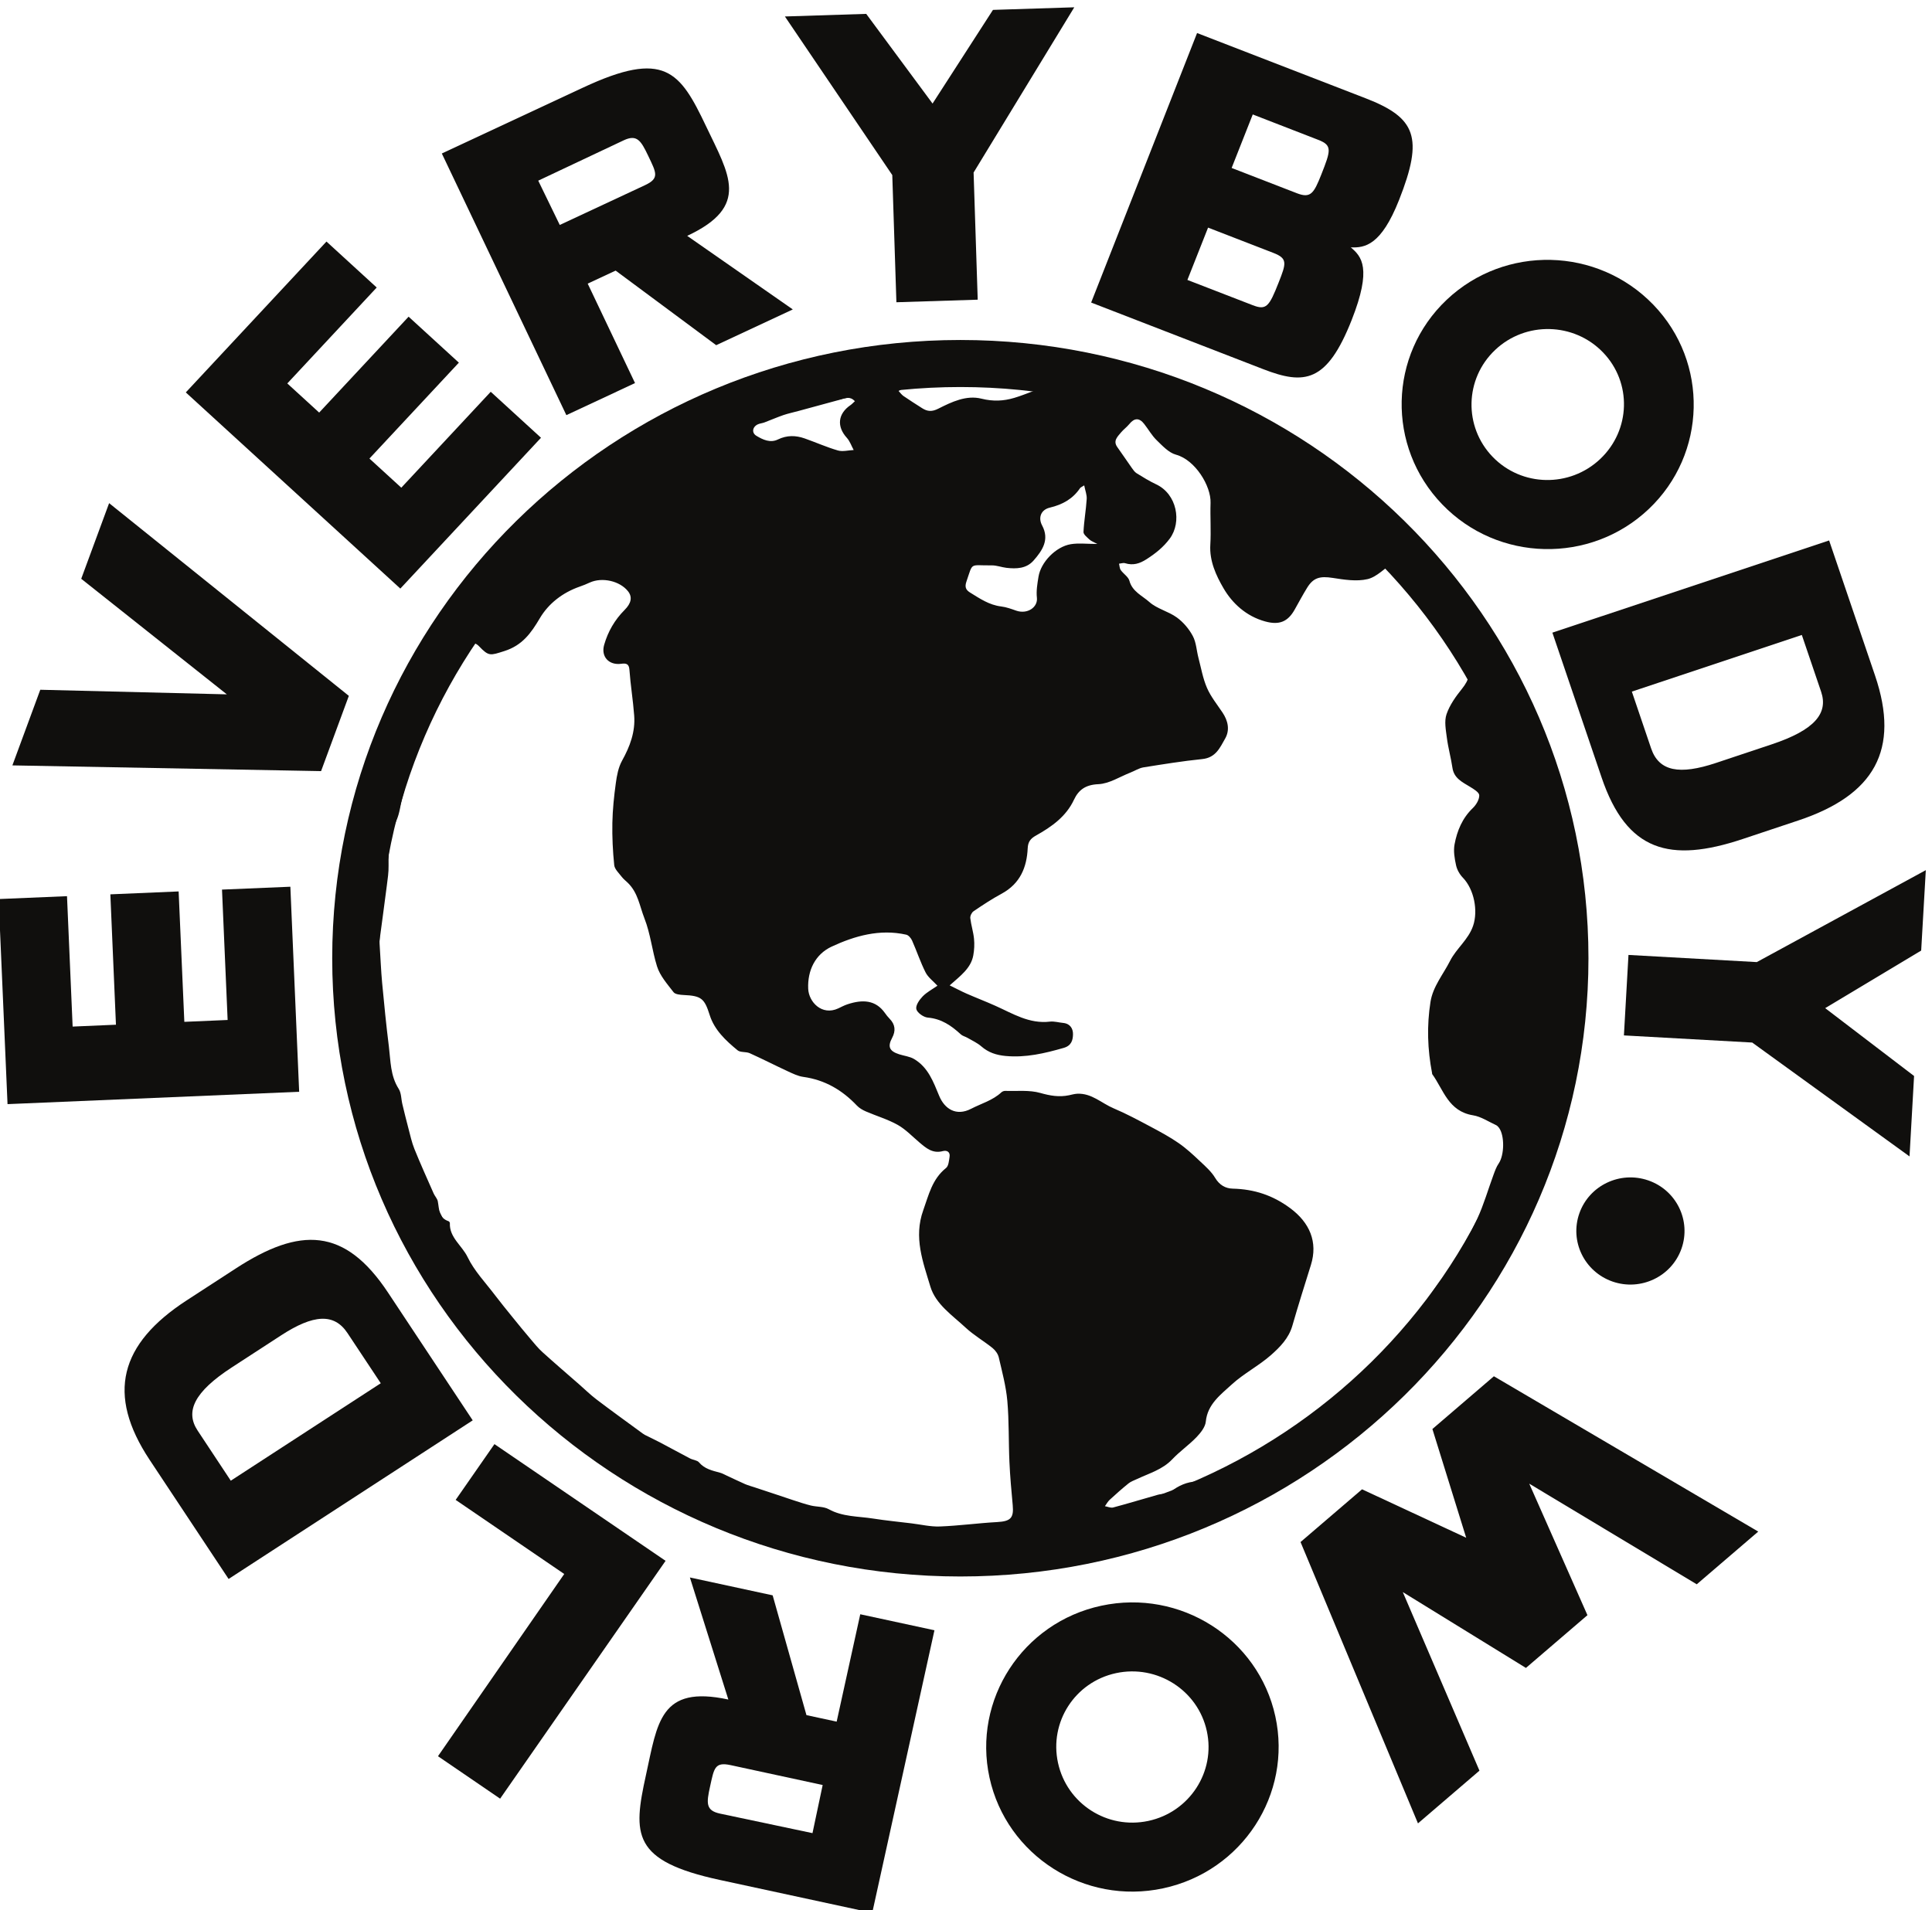
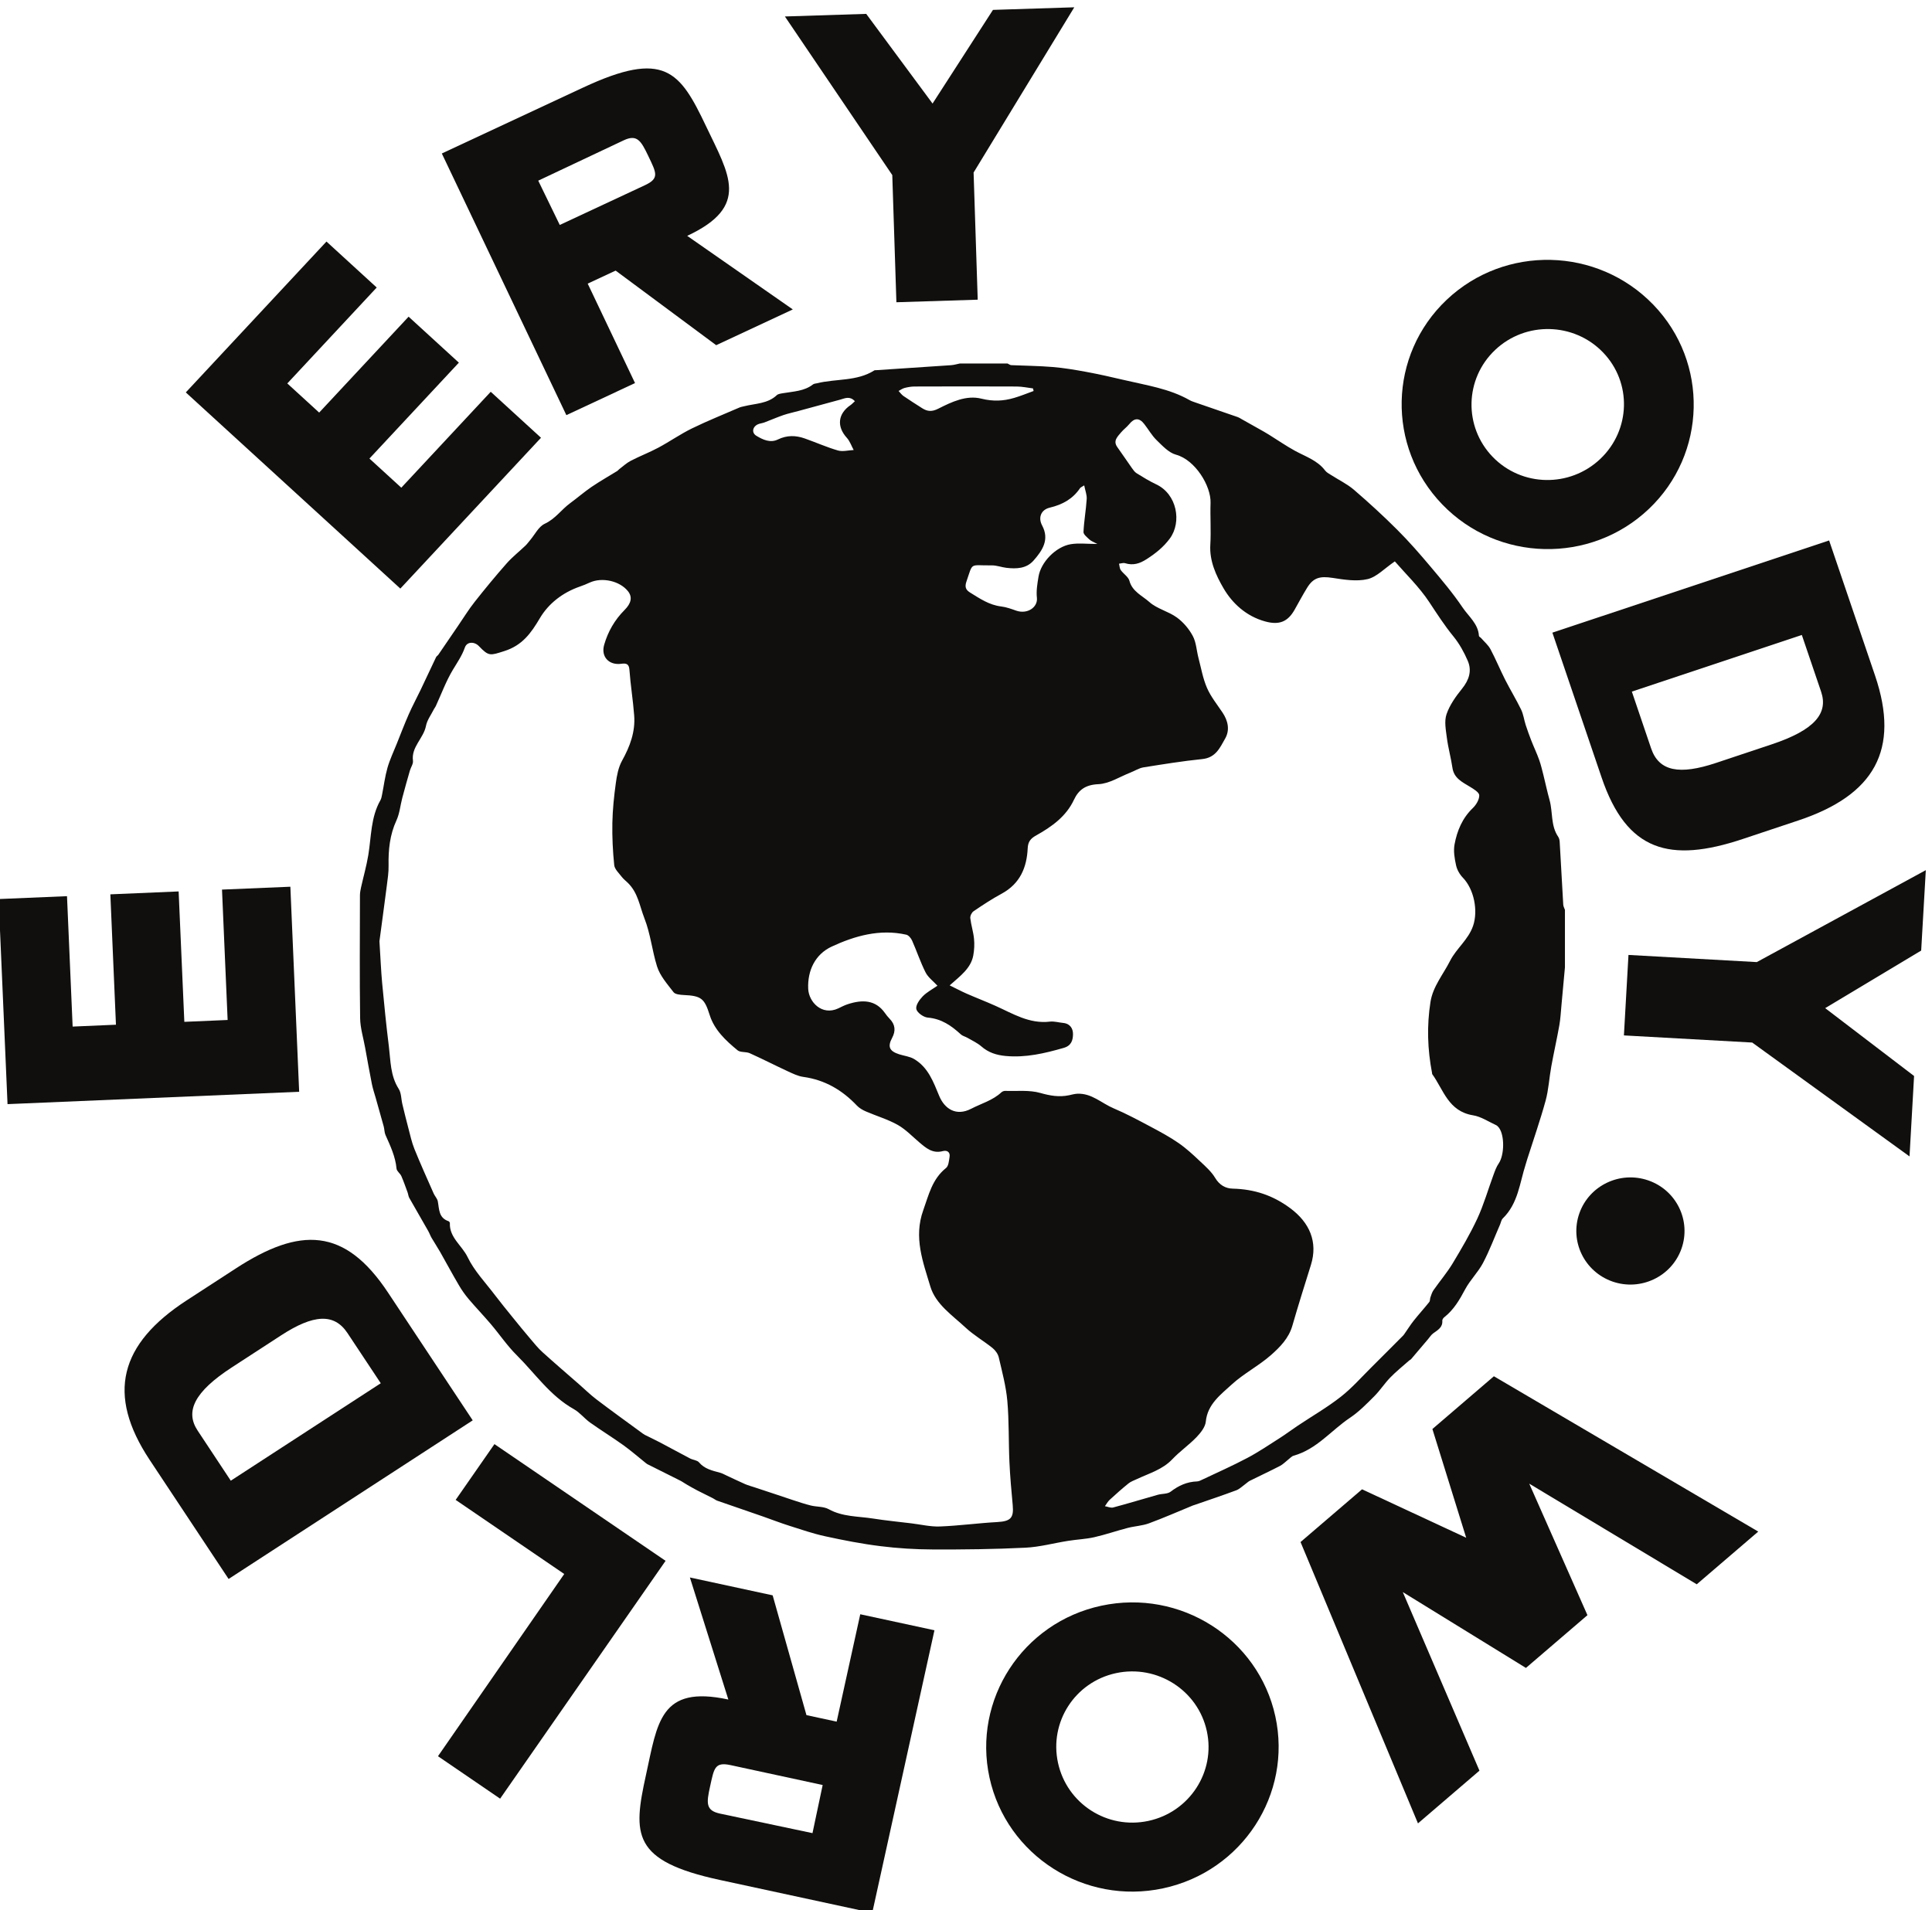
<svg xmlns="http://www.w3.org/2000/svg" viewBox="107.087 233.675 382.328 378.112">
  <path d="M 2233.32 3805.74 L 2304.32 3805.74 C 2306.17 3804.9 2307.92 3803.4 2309.85 3803.29 C 2330.4 3802.35 2351.02 3802.24 2371.48 3800.53 C 2388.03 3799.14 2404.49 3796.41 2420.81 3793.39 C 2439.93 3789.86 2458.88 3785.63 2477.78 3781.15 C 2510.93 3773.31 2545.03 3768.4 2575.08 3751.28 C 2577.88 3749.67 2581.12 3748.69 2584.19 3747.6 C 2605.13 3740.38 2626.07 3733.21 2646.95 3725.96 C 2648.88 3725.31 2650.63 3724.1 2652.37 3723.08 C 2661.27 3718.13 2670.16 3713.18 2679 3708.11 C 2683.93 3705.38 2688.77 3702.57 2693.57 3699.62 C 2706.47 3691.64 2718.9 3682.94 2732.27 3675.66 C 2748.04 3667.13 2765.6 3661.45 2776.85 3646.44 C 2778.96 3643.64 2782.57 3641.78 2785.7 3639.78 C 2797.1 3632.45 2809.67 3626.44 2819.76 3617.78 C 2841.88 3598.72 2863.48 3578.98 2884.05 3558.39 C 2901.54 3540.95 2917.82 3522.26 2933.7 3503.39 C 2950.31 3483.68 2967.03 3463.9 2981.35 3442.67 C 2990.38 3429.3 3004.7 3418.26 3005.68 3400.41 C 3005.75 3399.21 3008.05 3398.19 3009.11 3396.92 C 3013.81 3391.53 3019.56 3386.71 3022.84 3380.6 C 3030.71 3365.74 3037.12 3350.14 3044.7 3335.17 C 3052.31 3320.16 3061.12 3305.77 3068.49 3290.62 C 3071.9 3283.56 3072.82 3275.39 3075.26 3267.82 C 3077.81 3259.98 3080.62 3252.26 3083.6 3244.57 C 3087.35 3234.95 3091.88 3225.6 3095.29 3215.94 C 3097.99 3208.48 3099.71 3200.68 3101.71 3192.99 C 3104.77 3180.65 3107.39 3168.23 3110.81 3155.95 C 3115.8 3137.91 3112.27 3118.06 3123.63 3101.42 C 3125.13 3099.23 3125.71 3096.2 3125.86 3093.51 C 3127.68 3062.47 3129.28 3031.44 3131.14 3000.4 C 3131.29 2997.79 3132.77 2995.23 3133.65 2992.65 L 3133.65 2907.19 C 3131.94 2888.39 3130.22 2869.59 3128.48 2850.79 C 3127.5 2840.78 3127.1 2830.69 3125.31 2820.82 C 3121.67 2800.34 3117.04 2780.02 3113.33 2759.51 C 3110.23 2742.57 3109.39 2725.12 3104.87 2708.59 C 3096.87 2679.41 3086.81 2650.74 3077.63 2621.85 C 3076.79 2619.19 3076.09 2616.5 3075.22 2613.84 C 3066.26 2586.12 3064.07 2555.81 3041.2 2533.48 C 3039.01 2531.41 3038.54 2527.77 3037.3 2524.81 C 3028.85 2505.5 3021.49 2485.648 3011.7 2467.07 C 3004.4 2453.301 2992.61 2441.828 2985.28 2428.141 C 2976.94 2412.5 2968.38 2397.609 2954.06 2386.352 C 2952.61 2385.191 2951.04 2382.922 2951.19 2381.32 C 2951.95 2371.449 2944.63 2367.41 2937.78 2362.531 C 2934.62 2360.27 2932.46 2356.66 2929.84 2353.609 C 2921.5 2343.77 2913.15 2333.898 2904.79 2324.09 C 2904.01 2323.191 2902.71 2322.719 2901.76 2321.91 C 2892.39 2313.57 2882.45 2305.668 2873.74 2296.672 C 2865.22 2287.891 2858.55 2277.398 2849.92 2268.762 C 2838.59 2257.43 2827.16 2245.711 2813.9 2236.82 C 2785.88 2218.102 2764.61 2190.082 2730.04 2180.352 C 2727.05 2179.551 2724.69 2176.641 2722.06 2174.672 C 2717.95 2171.469 2714.27 2167.488 2709.68 2165.129 C 2694.92 2157.48 2679.77 2150.449 2664.91 2143.051 C 2662.35 2141.82 2660.32 2139.629 2657.99 2138.031 C 2653.57 2134.859 2649.5 2130.668 2644.62 2128.852 C 2624.07 2121.191 2603.23 2114.238 2582.55 2107.059 C 2581.75 2106.809 2580.95 2106.59 2580.18 2106.301 C 2558.36 2097.34 2536.76 2087.828 2514.65 2079.672 C 2504.7 2076.031 2493.59 2075.559 2483.21 2072.891 C 2466.42 2068.531 2449.95 2062.809 2433.09 2058.98 C 2420.52 2056.168 2407.48 2055.711 2394.73 2053.66 C 2373.42 2050.34 2352.29 2044.449 2330.83 2043.43 C 2284.93 2041.16 2238.9 2040.621 2192.89 2040.801 C 2166.95 2040.91 2140.8 2042.512 2115.08 2045.75 C 2087.5 2049.141 2060.07 2054.531 2032.93 2060.441 C 2014.83 2064.371 1997.2 2070.488 1979.49 2076.102 C 1966.27 2080.289 1953.3 2085.352 1940.19 2089.941 C 1917.57 2097.82 1894.91 2105.531 1872.32 2113.398 C 1870.07 2114.199 1868.1 2115.922 1865.95 2117 C 1858.37 2120.828 1850.69 2124.512 1843.15 2128.41 C 1837.87 2131.168 1832.66 2134.129 1827.49 2137.109 C 1823.98 2139.078 1820.74 2141.531 1817.14 2143.34 C 1800.85 2151.57 1784.54 2159.66 1768.25 2167.82 C 1767.52 2168.23 1766.87 2168.77 1766.21 2169.281 C 1755.1 2178.168 1744.36 2187.57 1732.81 2195.91 C 1716.6 2207.531 1699.48 2218.059 1683.19 2229.641 C 1674.67 2235.73 1668 2244.57 1658.97 2249.641 C 1623.53 2269.531 1601.64 2302.488 1574.02 2329.891 C 1559.78 2343.988 1548.49 2360.922 1535.45 2376.219 C 1524.74 2388.859 1513.23 2400.809 1502.55 2413.379 C 1497.12 2419.828 1492.21 2426.75 1488.02 2433.961 C 1478.44 2450.141 1469.62 2466.711 1460.33 2483.07 C 1456.22 2490.32 1451.55 2497.309 1447.33 2504.52 C 1445.33 2507.98 1444.05 2511.81 1442.05 2515.23 C 1432.83 2531.52 1423.33 2547.69 1414.15 2564.01 C 1412.76 2566.45 1412.61 2569.44 1411.67 2572.05 C 1408.64 2580.26 1405.8 2588.52 1402.3 2596.54 C 1400.52 2600.51 1395.49 2603.75 1395.17 2607.61 C 1393.53 2625.53 1385.99 2641.42 1378.77 2657.55 C 1377.03 2661.49 1377.25 2666.15 1376.11 2670.33 C 1372.22 2684.54 1368.13 2698.65 1364.17 2712.84 C 1362.2 2719.73 1359.87 2726.58 1358.48 2733.54 C 1354.88 2751.54 1351.74 2769.64 1348.43 2787.67 C 1345.81 2802.24 1341.22 2816.85 1341 2831.49 C 1340.16 2892.37 1340.63 2953.24 1340.74 3014.17 C 1340.74 3018.15 1341.51 3022.15 1342.35 3026.05 C 1345.95 3042.11 1350.47 3057.99 1353.16 3074.13 C 1357.72 3101.71 1356.7 3130.34 1371.2 3155.84 C 1372.54 3158.24 1373.06 3161.13 1373.6 3163.89 C 1376.26 3177.22 1377.93 3190.84 1381.65 3203.96 C 1385.15 3216.13 1390.65 3227.75 1395.39 3239.54 C 1401.25 3254.26 1406.93 3269.02 1413.27 3283.52 C 1418.7 3295.9 1425.18 3307.85 1431.01 3320.05 C 1438.77 3336.26 1446.27 3352.54 1454.03 3368.75 C 1454.73 3370.14 1456.4 3371.02 1457.38 3372.37 C 1467.18 3386.64 1476.91 3400.99 1486.67 3415.28 C 1494.87 3427.22 1502.45 3439.64 1511.41 3450.97 C 1526.78 3470.46 1542.62 3489.66 1559.05 3508.3 C 1567.5 3517.85 1577.74 3525.86 1586.99 3534.72 C 1589.58 3537.19 1591.69 3540.22 1594.02 3542.95 C 1601.09 3551.29 1606.52 3562.95 1615.63 3567.21 C 1631.54 3574.57 1640.47 3588.37 1653.58 3597.95 C 1664.4 3605.86 1674.49 3614.71 1685.53 3622.22 C 1697.91 3630.63 1710.99 3637.99 1723.74 3645.89 C 1724.76 3646.52 1725.42 3647.68 1726.44 3648.41 C 1732.19 3652.78 1737.58 3657.84 1743.99 3661.12 C 1757.36 3668.04 1771.57 3673.43 1784.83 3680.54 C 1801.69 3689.57 1817.47 3700.68 1834.66 3709.09 C 1857.75 3720.38 1881.76 3729.96 1905.4 3740.24 C 1907.59 3741.18 1910.1 3741.52 1912.43 3742.13 C 1929.04 3746.32 1947.33 3745.77 1960.92 3758.57 C 1962.99 3760.57 1967 3761 1970.21 3761.55 C 1985.69 3764.21 2001.83 3764.43 2014.9 3774.66 C 2016.36 3775.83 2018.76 3775.83 2020.77 3776.34 C 2049.03 3783.37 2080.14 3778.93 2106.11 3795.5 C 2106.77 3795.9 2107.75 3795.72 2108.59 3795.79 C 2145.79 3798.26 2183.01 3800.68 2220.17 3803.23 C 2224.61 3803.55 2228.95 3804.87 2233.32 3805.74 M 1369.74 2945.98 C 1371.42 2919.57 1372.11 2901.76 1373.75 2883.99 C 1376.73 2852.33 1379.83 2820.68 1383.8 2789.12 C 1386.42 2767.85 1385.88 2745.96 1398.3 2726.44 C 1402.42 2720.06 1401.98 2711.14 1403.87 2703.41 C 1406.71 2691.51 1409.66 2679.59 1412.8 2667.72 C 1415.57 2657.34 1417.79 2646.69 1421.79 2636.79 C 1430.79 2614.49 1440.74 2592.56 1450.42 2570.56 C 1452.21 2566.52 1455.82 2562.99 1456.58 2558.87 C 1458.8 2547.29 1457.6 2534.36 1472.61 2529.29 C 1473.55 2528.97 1474.61 2527.33 1474.54 2526.38 C 1473.63 2505.07 1492.65 2493.078 1500.88 2475.961 C 1510.75 2455.34 1527.69 2437.789 1541.79 2419.102 C 1550.27 2407.949 1559.13 2397.129 1567.94 2386.238 C 1576.75 2375.32 1585.64 2364.461 1594.75 2353.75 C 1600.4 2347.039 1605.97 2340.16 1612.49 2334.301 C 1630.34 2318.129 1648.7 2302.418 1666.84 2286.551 C 1675.4 2279.07 1683.53 2271.059 1692.52 2264.211 C 1713.97 2247.891 1735.87 2232.121 1757.65 2216.16 C 1759.95 2214.461 1762.17 2212.629 1764.65 2211.32 C 1771.97 2207.57 1779.47 2204.18 1786.72 2200.352 C 1801.88 2192.379 1816.81 2184.141 1832 2176.199 C 1836.3 2173.98 1842.46 2173.66 1845.19 2170.48 C 1853.49 2160.578 1865.04 2158.141 1876.59 2155 C 1880.05 2154.059 1883.18 2152.23 1886.42 2150.738 C 1895.57 2146.52 1904.6 2142.109 1913.81 2138.059 C 1918.3 2136.141 1923.07 2134.859 1927.73 2133.328 C 1938.12 2129.871 1948.5 2126.48 1958.88 2123.02 C 1967.8 2120.07 1976.72 2116.941 1985.69 2114.059 C 1994.25 2111.289 2002.81 2108.371 2011.59 2106.219 C 2020.4 2104.07 2030.67 2104.879 2038.14 2100.762 C 2059.01 2089.18 2082.18 2090.309 2104.51 2086.77 C 2123.42 2083.789 2142.5 2081.969 2161.52 2079.629 C 2175.58 2077.922 2189.72 2074.469 2203.63 2075.012 C 2232.08 2076.102 2260.27 2080 2288.69 2081.57 C 2308.76 2082.699 2313.79 2087.43 2312 2106.699 C 2310.03 2128.051 2308.07 2149.398 2307.12 2170.809 C 2305.73 2201.191 2306.65 2231.75 2303.98 2261.961 C 2302.02 2283.73 2296.23 2305.191 2291.27 2326.609 C 2290.11 2331.672 2286.28 2337.059 2282.09 2340.488 C 2269.09 2350.98 2254.19 2359.539 2242.02 2370.828 C 2222.17 2389.301 2197.4 2405.699 2189.46 2432.059 C 2178.46 2468.75 2164.36 2505.18 2178.86 2545.58 C 2187.16 2568.74 2192.05 2591.84 2212.77 2608.49 C 2216.63 2611.58 2217.11 2619.27 2218.02 2624.98 C 2219.26 2632.01 2214.48 2635.3 2208.12 2633.66 C 2192.74 2629.54 2183.09 2638.18 2173.07 2646.62 C 2162.5 2655.55 2152.74 2666 2140.8 2672.71 C 2126.01 2680.98 2109.21 2685.89 2093.44 2692.71 C 2088.63 2694.82 2083.64 2697.7 2080.14 2701.41 C 2058.43 2724.32 2032.75 2739.62 2000.29 2744.1 C 1992.31 2745.23 1984.59 2749.09 1977.12 2752.51 C 1958.18 2761.29 1939.68 2770.8 1920.63 2779.37 C 1915.13 2781.81 1906.86 2780.2 1902.71 2783.59 C 1884.97 2798.16 1868.06 2814.01 1861.1 2836.22 C 1853.38 2860.74 1848.72 2864.79 1822.38 2865.95 C 1817.17 2866.2 1809.85 2866.9 1807.38 2870.1 C 1798.01 2882.27 1787.12 2894.58 1782.75 2908.61 C 1775.39 2932.06 1773.21 2956.61 1763.92 2980.3 C 1756.85 2998.44 1754.45 3018.07 1739.48 3032.72 C 1736.34 3035.74 1732.81 3038.51 1730.22 3041.86 C 1726 3047.4 1719.73 3053.15 1719.08 3059.23 C 1716.93 3080.14 1715.91 3101.23 1716.31 3122.22 C 1716.71 3141.93 1718.75 3161.66 1721.45 3181.23 C 1722.97 3192.59 1725.23 3204.65 1730.7 3214.59 C 1742.53 3235.87 1750.66 3257.73 1748.76 3281.99 C 1747.09 3304.68 1743.3 3327.23 1741.7 3349.92 C 1741.08 3359.17 1736.45 3359.8 1729.53 3358.88 C 1711.13 3356.37 1699.04 3369.49 1704.11 3387.11 C 1709.75 3406.75 1719.73 3424.16 1734.49 3438.95 C 1744.61 3449.05 1746.29 3458.33 1739.58 3466.82 C 1727.38 3482.19 1701.19 3488.09 1682.76 3479.79 C 1677.84 3477.53 1672.89 3475.45 1667.82 3473.74 C 1642.14 3464.78 1621.23 3448.42 1608.34 3426.57 C 1595.3 3404.42 1582.22 3386.24 1555.59 3377.79 C 1534.57 3371.16 1532.61 3369.59 1517.85 3385.04 C 1511.01 3392.22 1499.97 3392.07 1496.84 3383.07 C 1492.61 3370.94 1485.58 3360.89 1479.06 3350.03 C 1468.78 3332.95 1461.9 3313.93 1453.52 3295.75 C 1452.87 3294.3 1451.74 3293.06 1450.97 3291.6 C 1446.82 3283.23 1440.63 3275.18 1438.95 3266.32 C 1435.38 3247.92 1416.84 3235.1 1419.61 3214.52 C 1420.19 3209.9 1416.44 3204.8 1415.02 3199.85 C 1411.19 3186.44 1407.33 3173.07 1403.8 3159.55 C 1400.81 3148.33 1399.86 3136.31 1395.09 3125.89 C 1385.04 3104.22 1382.92 3081.78 1383.33 3058.58 C 1383.54 3048.6 1381.98 3038.55 1380.7 3028.53 C 1376.81 2998.22 1372.66 2967.95 1369.74 2945.98 M 2880.56 3511.26 C 2864.79 3500.51 2853.49 3487.98 2839.83 3484.82 C 2823.62 3481.06 2805.16 3484.01 2788.11 3486.67 C 2769.27 3489.58 2759.37 3487.22 2749.96 3471.85 C 2743.45 3461.24 2737.58 3450.28 2731.49 3439.43 C 2721.3 3421.32 2708.48 3416.11 2687.53 3421.91 C 2659.48 3429.62 2638.75 3448.78 2625.71 3471.18 C 2614.64 3490.09 2604.55 3511.88 2606.01 3536.03 C 2607.25 3556.72 2605.67 3577.52 2606.37 3598.28 C 2607.28 3623.24 2583.67 3662.25 2554.97 3670.04 C 2544.11 3672.99 2534.82 3683.24 2526.23 3691.54 C 2518.98 3698.57 2513.96 3707.68 2507.69 3715.69 C 2500.25 3725.31 2492.9 3724.91 2485.21 3715.32 C 2481.6 3710.95 2476.8 3707.53 2473.15 3703.16 C 2467.91 3696.78 2460.88 3690.63 2467.72 3681.19 C 2475.05 3671.03 2481.93 3660.57 2489.18 3650.37 C 2491.26 3647.46 2493.45 3644.22 2496.44 3642.36 C 2505.87 3636.54 2515.37 3630.67 2525.43 3625.93 C 2556.46 3611.4 2563.9 3569.84 2545.72 3545.21 C 2536.06 3532.24 2524.7 3523.28 2511.41 3514.68 C 2500.77 3507.8 2491.18 3504.89 2479.05 3508.57 C 2476.44 3509.37 2473.15 3508.09 2470.17 3507.8 C 2471.01 3504.63 2470.97 3500.88 2472.75 3498.32 C 2476.76 3492.68 2484.08 3488.27 2485.65 3482.34 C 2489.87 3466.34 2504.92 3460.08 2515.45 3450.68 C 2526.67 3440.67 2543.64 3436.91 2556.13 3427.84 C 2565.83 3420.81 2574.35 3410.72 2579.92 3400.27 C 2585.1 3390.61 2585.5 3378.59 2588.34 3367.74 C 2592.28 3352.69 2594.93 3337.1 2601.08 3322.93 C 2606.74 3309.92 2616.05 3298.41 2624.11 3286.39 C 2632.41 3273.97 2635.36 3260.32 2628.05 3247.52 C 2620.47 3234.3 2614.31 3219.15 2594.09 3217.07 C 2564.74 3214.08 2535.6 3209.35 2506.45 3204.69 C 2499.82 3203.6 2493.7 3199.51 2487.26 3197.03 C 2471.37 3190.81 2455.67 3180.42 2439.49 3179.7 C 2420.3 3178.86 2410.06 3171.24 2403.14 3156.57 C 2391.48 3131.55 2369.99 3116.35 2346.57 3103.24 C 2338.41 3098.72 2334.77 3093.84 2334.3 3084.45 C 2332.98 3056.03 2323.22 3031.77 2295.54 3016.72 C 2281.07 3008.93 2267.27 2999.79 2253.72 2990.57 C 2250.91 2988.67 2248.51 2983.62 2248.88 2980.33 C 2250.08 2970.02 2253.39 2960 2254.41 2949.73 C 2255.24 2941.54 2254.81 2932.98 2253.32 2924.86 C 2249.79 2905.62 2234.08 2894.44 2218.2 2880.27 C 2227.53 2875.72 2235.21 2871.59 2243.22 2868.07 C 2257.47 2861.8 2272.08 2856.22 2286.28 2849.85 C 2312.15 2838.3 2336.55 2822.68 2367.33 2826.32 C 2373.75 2827.08 2380.45 2825 2387.08 2824.39 C 2397.57 2823.33 2401.8 2815.75 2401.69 2807.67 C 2401.57 2799.18 2399.61 2790.62 2387.95 2787.27 C 2359.65 2779.14 2331.42 2772.41 2301.4 2775.21 C 2287.45 2776.53 2275.75 2780.38 2265.3 2789.49 C 2259.33 2794.7 2251.6 2798.2 2244.57 2802.28 C 2241.41 2804.13 2237.43 2804.93 2234.84 2807.31 C 2220.82 2820.2 2206.14 2830.58 2185.6 2832.33 C 2179.26 2832.87 2169.79 2839.61 2168.59 2844.97 C 2167.31 2850.47 2173.14 2858.85 2178.1 2863.95 C 2184.47 2870.43 2193.03 2874.88 2199.99 2879.76 C 2193.65 2886.68 2186.04 2892.22 2182.32 2899.61 C 2174.6 2914.91 2169.21 2931.34 2162.25 2947.03 C 2160.64 2950.57 2157 2954.98 2153.51 2955.74 C 2114.13 2964.56 2076.94 2953.92 2042.59 2937.97 C 2018.03 2926.5 2006.52 2902.38 2007.69 2875.21 C 2008.53 2855.53 2028.13 2834.66 2052.42 2846.03 C 2056.9 2848.14 2061.31 2850.51 2065.97 2852.07 C 2088.67 2859.61 2108.05 2858.66 2121.82 2839.21 C 2123.93 2836.22 2126.22 2833.27 2128.77 2830.69 C 2137.33 2821.99 2138.13 2812.55 2132.56 2802.13 C 2125.57 2789.09 2128.41 2782.42 2143.02 2777.73 C 2150.44 2775.35 2158.72 2774.52 2165.13 2770.74 C 2186.44 2758.2 2194.01 2736.34 2202.72 2715.54 C 2210.63 2696.63 2227.74 2685.05 2250.11 2696.63 C 2265.3 2704.5 2282.28 2709.09 2295.1 2721.08 C 2296.48 2722.36 2298.93 2723.34 2300.85 2723.26 C 2318.34 2722.69 2336.77 2724.84 2353.1 2720.17 C 2367.73 2716.02 2381.06 2713.72 2395.71 2716.75 C 2399.76 2717.62 2403.8 2718.78 2407.91 2719.01 C 2429.44 2720.1 2444.2 2704.84 2462.12 2697.3 C 2480.99 2689.35 2499.01 2679.59 2517.09 2670.01 C 2531.33 2662.43 2545.61 2654.75 2558.76 2645.64 C 2570.16 2637.78 2580.4 2628.26 2590.45 2618.75 C 2598.72 2611 2607.65 2603.13 2613.29 2593.66 C 2619.56 2583.21 2628.52 2578.03 2639.3 2577.78 C 2671.25 2577.01 2698.93 2567.94 2724.72 2548.82 C 2753.94 2527.22 2766.32 2498.25 2755.68 2464.191 C 2746.25 2434.07 2736.78 2403.949 2728.04 2373.641 C 2722.75 2355.211 2709.64 2341.879 2696.12 2329.961 C 2678.02 2314.078 2655.69 2302.609 2637.95 2286.398 C 2621.38 2271.16 2601.86 2256.969 2599.31 2231.238 C 2598.57 2223.051 2591.65 2214.379 2585.39 2207.852 C 2574.17 2196.199 2560.47 2186.73 2549.39 2175 C 2534.9 2159.699 2515.12 2154.16 2496.94 2145.641 C 2492.65 2143.602 2487.83 2141.988 2484.27 2139.078 C 2474.61 2131.289 2465.36 2123.059 2456.25 2114.68 C 2453.38 2112.012 2451.48 2108.371 2449.19 2105.211 C 2453.3 2104.48 2457.82 2102.328 2461.43 2103.27 C 2483.72 2109.211 2505.72 2115.949 2527.87 2122.18 C 2534.21 2123.969 2542.22 2123.168 2546.88 2126.73 C 2558.72 2135.801 2571.18 2141.57 2586.37 2142.07 C 2589.06 2142.18 2591.84 2143.641 2594.38 2144.879 C 2616.75 2155.441 2639.38 2165.531 2661.15 2177.039 C 2677.59 2185.738 2693.03 2196.238 2708.73 2206.219 C 2718.02 2212.121 2726.84 2218.781 2736.02 2224.91 C 2757.36 2239.18 2779.87 2252.121 2799.98 2267.891 C 2816.81 2281.039 2830.98 2297.328 2846.24 2312.41 C 2861.9 2327.879 2877.38 2343.59 2892.98 2359.211 C 2893.85 2360.09 2894.47 2361.148 2895.21 2362.16 C 2899.76 2368.648 2903.97 2375.422 2908.94 2381.648 C 2916.33 2390.941 2924.38 2399.758 2931.78 2409.051 C 2933.13 2410.73 2932.69 2413.641 2933.45 2415.859 C 2934.79 2419.57 2935.89 2423.551 2938.12 2426.711 C 2947.4 2440.012 2958.04 2452.461 2966.42 2466.27 C 2979.57 2488.168 2992.65 2510.32 3003.35 2533.33 C 3013.01 2554.24 3019.31 2576.54 3027.29 2598.14 C 3029.47 2604.07 3031.62 2610.24 3035.22 2615.44 C 3043.46 2627.61 3044.15 2656.5 3035.56 2668.33 C 3034.38 2669.93 3032.78 2671.61 3030.97 2672.41 C 3019.71 2677.55 3008.78 2685.02 2996.9 2686.92 C 2960.04 2692.92 2953.05 2724.91 2936.1 2748.33 C 2935.93 2748.59 2936.07 2749.09 2936 2749.49 C 2929.15 2784.83 2927.99 2820.34 2933.63 2855.86 C 2937.24 2878.66 2952.61 2896.69 2962.77 2916.8 C 2972.17 2935.28 2990.1 2948.42 2997.05 2969.07 C 3004.55 2991.16 2998.65 3023.1 2981.75 3040.58 C 2976.98 3045.5 2973.09 3052.39 2971.66 3058.98 C 2969.44 3069.1 2967.55 3080.11 2969.4 3090.05 C 2973.15 3110.2 2980.84 3129.03 2996.61 3144.18 C 3001.6 3148.99 3006.3 3156.79 3006.16 3163.16 C 3006.08 3167.49 2997.93 3172.45 2992.46 3175.76 C 2980.8 3182.83 2968.5 3188.59 2966.27 3204.04 C 2964.08 3219.04 2959.89 3233.75 2957.97 3248.73 C 2956.47 3260.42 2953.89 3273.28 2957.49 3283.84 C 2962.16 3297.58 2971.33 3310.32 2980.69 3321.95 C 2991.04 3334.88 2995.41 3348.43 2989.11 3363.19 C 2983.61 3376.01 2976.61 3388.68 2967.8 3399.53 C 2954.5 3415.78 2943.39 3433.09 2931.91 3450.46 C 2916.84 3473.34 2896.41 3492.93 2880.56 3511.26 M 2418.37 3624.37 C 2414.77 3621.99 2413.02 3621.45 2412.22 3620.29 C 2401.5 3604.37 2386.35 3595.8 2367.19 3591.25 C 2353.75 3588.05 2349.67 3576.1 2355.75 3564.73 C 2367 3543.65 2356.3 3527.61 2342.97 3512.46 C 2332.32 3500.44 2317.65 3499.96 2302.78 3501.64 C 2295.39 3502.51 2288.07 3505.43 2280.71 3505.32 C 2247.38 3504.89 2253.32 3510.89 2243.15 3481.28 C 2240.57 3473.74 2241.73 3469.15 2248.33 3465.03 C 2262.9 3456.04 2276.92 3446.31 2294.91 3444.16 C 2302.49 3443.24 2309.96 3440.48 2317.21 3437.93 C 2333.93 3432.17 2349.56 3443.03 2347.99 3457.13 C 2346.83 3467.41 2348.68 3478.11 2350.36 3488.42 C 2353.78 3509.94 2376.01 3533.12 2398.33 3536.83 C 2409.88 3538.76 2422.05 3537.19 2437.89 3537.19 C 2432.14 3540.32 2428.6 3541.46 2426.27 3543.71 C 2422.71 3547.06 2417.17 3551.33 2417.31 3555.01 C 2418.04 3571.36 2421.06 3587.65 2422.08 3604.04 C 2422.52 3610.2 2419.9 3616.54 2418.37 3624.37 M 2077.15 3749.64 C 2069.54 3757.77 2062.44 3753.98 2055.41 3752 C 2034.68 3746.32 2013.92 3740.72 1993.23 3735.1 C 1985.76 3733.03 1978.14 3731.46 1970.83 3728.99 C 1961.25 3725.67 1951.88 3721.56 1942.41 3717.98 C 1939.35 3716.86 1935.89 3716.59 1932.94 3715.29 C 1924.71 3711.6 1923.14 3702.57 1930.68 3698.1 C 1940.26 3692.3 1951.34 3687.16 1962.59 3692.67 C 1976.04 3699.18 1989.07 3698.93 2002.48 3694.23 C 2019.05 3688.4 2035.08 3681.19 2051.91 3676.31 C 2059.05 3674.27 2067.5 3676.63 2075.37 3677 C 2072.06 3683.05 2069.79 3690.04 2065.24 3695.07 C 2049.83 3712 2051.73 3731.03 2070.89 3744 C 2072.86 3745.34 2074.46 3747.23 2077.15 3749.64 M 2343.08 3764.83 L 2342.16 3768.69 C 2334.04 3769.71 2325.92 3771.46 2317.79 3771.5 C 2267.12 3771.75 2216.48 3771.67 2165.82 3771.5 C 2160.9 3771.46 2155.87 3770.59 2151.1 3769.35 C 2147.93 3768.51 2145.13 3766.43 2142.18 3764.87 C 2144.55 3762.35 2146.66 3759.29 2149.5 3757.33 C 2158.61 3751.06 2168 3745.16 2177.33 3739.18 C 2185.2 3734.19 2191.9 3733.75 2201.37 3738.57 C 2221.22 3748.59 2242.97 3759.04 2265.56 3753.39 C 2282.86 3749.09 2298.27 3749.82 2314.3 3754.59 C 2324.06 3757.43 2333.46 3761.37 2343.08 3764.83" style="fill:#100f0d;fill-opacity:1;fill-rule:nonzero;stroke:none" id="path24" transform="matrix(0.133, 0, 0, -0.133, 0, 811.787)" />
-   <path d="M 3133.65 2920.67 C 3133.65 2431.852 2730.89 2035.59 2234.06 2035.59 C 1737.23 2035.59 1334.47 2431.852 1334.47 2920.67 C 1334.47 3409.48 1737.23 3805.74 2234.06 3805.74 C 2730.89 3805.74 3133.65 3409.48 3133.65 2920.67 Z" style="fill:none;stroke:#100f0d;stroke-width:70;stroke-linecap:butt;stroke-linejoin:miter;stroke-miterlimit:10;stroke-dasharray:none;stroke-opacity:1" id="path26" transform="matrix(0.133, 0, 0, -0.133, 0, 811.787)" />
  <path d="M 1135.49 3022.82 L 1143.86 2828.78 L 1079.44 2826.01 L 1070.96 3020.08 L 969.36 3015.76 L 977.69 2821.73 L 913.238 2818.96 L 904.867 3013.03 L 803.152 3008.75 L 816.371 2703.55 L 1250.3 2721.93 L 1237.2 3027.09 L 1135.49 3022.82" style="fill:#100f0d;fill-opacity:1;fill-rule:nonzero;stroke:none" id="path28" transform="matrix(0.133, 0, 0, -0.133, 0, 811.787)" />
-   <path d="M 926.02 3485.36 L 1142.67 3313.38 L 865.094 3320.21 L 823.59 3207.65 L 1282.9 3199.13 L 1324.21 3311.14 L 967.52 3597.92 L 926.02 3485.36" style="fill:#100f0d;fill-opacity:1;fill-rule:nonzero;stroke:none" id="path30" transform="matrix(0.133, 0, 0, -0.133, 0, 811.787)" />
  <path d="M 1610.12 3695.24 L 1400.82 3470.78 L 1081.63 3762.72 L 1290.93 3987.24 L 1365.68 3918.82 L 1232.65 3776.07 L 1280.06 3732.71 L 1413.13 3875.42 L 1487.92 3807.01 L 1354.85 3664.29 L 1402.26 3620.93 L 1535.33 3763.66 L 1610.12 3695.24" style="fill:#100f0d;fill-opacity:1;fill-rule:nonzero;stroke:none" id="path32" transform="matrix(0.133, 0, 0, -0.133, 0, 811.787)" />
  <path d="M 1855.64 4159.02 C 1890.03 4086.7 1921.99 4039.74 1827.66 3995.71 L 1984.78 3886.22 L 1870.79 3833 L 1721.18 3943.99 L 1679.63 3924.59 L 1750.03 3776.62 L 1647.86 3728.91 L 1462.57 4118.28 L 1672.59 4216.29 C 1793.92 4272.97 1816.75 4240.78 1855.64 4159.02 M 1733.22 4137.9 L 1606.02 4077.85 L 1638.06 4011.91 L 1764.95 4071.17 C 1786.91 4081.42 1781.54 4089.74 1769.65 4114.8 C 1758.74 4137.64 1752.87 4147.09 1733.22 4137.9" style="fill:#100f0d;fill-opacity:1;fill-rule:nonzero;stroke:none" id="path34" transform="matrix(0.133, 0, 0, -0.133, 0, 811.787)" />
  <path d="M 2403.59 4335.84 L 2282.61 4331.99 L 2192.74 4192.6 L 2094.02 4326.06 L 1973.03 4322.19 L 2132.8 4086.16 L 2138.93 3896.89 L 2259.92 3900.72 L 2253.79 4089.94 L 2403.59 4335.84" style="fill:#100f0d;fill-opacity:1;fill-rule:nonzero;stroke:none" id="path36" transform="matrix(0.133, 0, 0, -0.133, 0, 811.787)" />
-   <path d="M 2586.31 4297.54 L 2837.23 4200.39 C 2911.83 4171.47 2923.72 4142.44 2886.84 4049.08 C 2860.14 3981.53 2836.02 3977.71 2815 3978.57 C 2831.05 3965.1 2846.85 3947.78 2816.32 3870.43 C 2779.47 3777.11 2746.07 3773.55 2684.8 3797.29 L 2428.7 3896.46 Z M 2707.71 3926.36 C 2719.07 3955.01 2721.19 3962.06 2699.8 3970.35 L 2602.67 4007.97 L 2571.91 3930.11 L 2669.05 3892.52 C 2689.31 3884.68 2693.52 3890.28 2707.71 3926.36 M 2637.73 4096.75 L 2734.86 4059.13 C 2755.09 4051.29 2759.97 4058.65 2771.04 4086.7 C 2785.54 4123.35 2787.66 4130.47 2766.26 4138.72 L 2669.16 4176.39 L 2637.73 4096.75" style="fill:#100f0d;fill-opacity:1;fill-rule:nonzero;stroke:none" id="path38" transform="matrix(0.133, 0, 0, -0.133, 0, 811.787)" />
  <path d="M 3265.22 3893.17 C 3347.93 3807.39 3344.82 3670.97 3258.22 3589.02 C 3171.54 3507.06 3033.89 3510.17 2951.15 3595.99 C 2867.95 3682.18 2871.09 3818.64 2957.7 3900.56 C 3044.31 3982.51 3182.03 3979.4 3265.22 3893.17 M 3026.05 3666.88 C 3069.34 3622.02 3140.87 3620.78 3186.2 3663.69 C 3231.48 3706.57 3233.57 3777.38 3190.28 3822.28 C 3147 3867.17 3075.02 3868.79 3029.77 3825.88 C 2984.43 3783.04 2982.76 3711.78 3026.05 3666.88" style="fill:#100f0d;fill-opacity:1;fill-rule:nonzero;stroke:none" id="path40" transform="matrix(0.133, 0, 0, -0.133, 0, 811.787)" />
  <path d="M 3481.03 3125.73 L 3398.13 3098.08 C 3289.82 3062 3225.6 3079.48 3188.22 3189.64 L 3114.98 3405.2 L 3526.73 3542.41 L 3595.04 3341.44 C 3632.65 3230.72 3593.95 3163.38 3481.03 3125.73 M 3358.33 3211.28 L 3441.22 3238.93 C 3505.37 3260.31 3525.7 3285.21 3514.83 3317.28 L 3486.13 3401.75 L 3233.21 3317.47 L 3261.88 3232.96 C 3273.54 3198.61 3304.21 3193.24 3358.33 3211.28" style="fill:#100f0d;fill-opacity:1;fill-rule:nonzero;stroke:none" id="path42" transform="matrix(0.133, 0, 0, -0.133, 0, 811.787)" />
  <path d="M 3419.12 2914.92 L 3228.19 2925.58 L 3221.41 2805.81 L 3412.3 2795.2 L 3646.37 2625.74 L 3653.14 2745.42 L 3520.87 2846.4 L 3663.71 2932.07 L 3670.61 3051.76 L 3419.12 2914.92" style="fill:#100f0d;fill-opacity:1;fill-rule:nonzero;stroke:none" id="path44" transform="matrix(0.133, 0, 0, -0.133, 0, 811.787)" />
  <path d="M 2914.98 1633.16 L 2740.25 2051.859 L 2831.78 2130.328 L 2986.74 2058.238 L 2936.45 2220.051 L 3027.94 2298.559 L 3421.28 2067.418 L 3329.79 1988.961 L 3080.54 2138.73 L 3167.14 1943.012 L 3075.62 1864.5 L 2892.4 1977.379 L 3006.46 1711.621 L 2914.98 1633.16" style="fill:#100f0d;fill-opacity:1;fill-rule:nonzero;stroke:none" id="path46" transform="matrix(0.133, 0, 0, -0.133, 0, 811.787)" />
  <path d="M 2535.81 1536.512 C 2418.72 1511.34 2302.84 1585.27 2277.47 1701.199 C 2252.1 1817.18 2326.7 1931.988 2443.79 1957.078 C 2561.45 1982.371 2677.36 1908.48 2702.73 1792.539 C 2728.11 1676.531 2653.51 1561.711 2535.81 1536.512 M 2465.71 1856.75 C 2404.48 1843.59 2366.12 1783.762 2379.41 1723.109 C 2392.67 1662.391 2452.58 1623.711 2513.85 1636.84 C 2575.12 1650 2614.08 1709.941 2600.79 1770.602 C 2587.54 1831.32 2526.99 1869.91 2465.71 1856.75" style="fill:#100f0d;fill-opacity:1;fill-rule:nonzero;stroke:none" id="path48" transform="matrix(0.133, 0, 0, -0.133, 0, 811.787)" />
  <path d="M 1766.26 1704.91 C 1783.46 1783 1786.98 1839.488 1888.88 1817.469 L 1831.67 1999.121 L 1954.81 1972.531 L 2005.1 1794.262 L 2050.05 1784.578 L 2085.16 1944.371 L 2195.54 1920.551 L 2102.95 1500 L 1876.12 1548.988 C 1745.17 1577.309 1746.84 1616.609 1766.26 1704.91 M 1876.31 1647.75 L 2014.08 1618.648 L 2029.22 1690.25 L 1892.18 1719.879 C 1868.51 1724.941 1867.64 1715.082 1861.69 1688.07 C 1856.24 1663.43 1855.07 1652.371 1876.31 1647.75" style="fill:#100f0d;fill-opacity:1;fill-rule:nonzero;stroke:none" id="path50" transform="matrix(0.133, 0, 0, -0.133, 0, 811.787)" />
  <path d="M 1540.86 2197.582 L 1795.49 2023.879 L 1549.31 1669.949 L 1456.84 1733.121 L 1644.7 2004.301 L 1483.15 2114.57 L 1540.86 2197.582" style="fill:#100f0d;fill-opacity:1;fill-rule:nonzero;stroke:none" id="path52" transform="matrix(0.133, 0, 0, -0.133, 0, 811.787)" />
  <path d="M 1082.89 2411.48 L 1156.09 2459.039 C 1251.55 2521.08 1318.13 2520.26 1382.5 2423.109 L 1508.53 2232.941 L 1145.3 1996.898 L 1027.79 2174.199 C 963.11 2271.879 983.33 2346.699 1082.89 2411.48 M 1223.5 2359.488 L 1150.37 2311.941 C 1093.75 2275.18 1080.46 2245.961 1099.25 2217.68 L 1148.55 2143.148 L 1371.71 2288.16 L 1322.29 2362.68 C 1302.3 2393.031 1271.25 2390.512 1223.5 2359.488" style="fill:#100f0d;fill-opacity:1;fill-rule:nonzero;stroke:none" id="path54" transform="matrix(0.133, 0, 0, -0.133, 0, 811.787)" />
  <path d="M 3257.69 2590.02 C 3299.64 2575.5 3321.72 2530 3307.06 2488.449 C 3292.41 2446.891 3246.44 2424.98 3204.52 2439.488 C 3162.56 2454.078 3140.45 2499.512 3155.14 2541.11 C 3169.79 2582.63 3215.72 2604.53 3257.69 2590.02" style="fill:#100f0d;fill-opacity:1;fill-rule:nonzero;stroke:none" id="path56" transform="matrix(0.133, 0, 0, -0.133, 0, 811.787)" />
</svg>